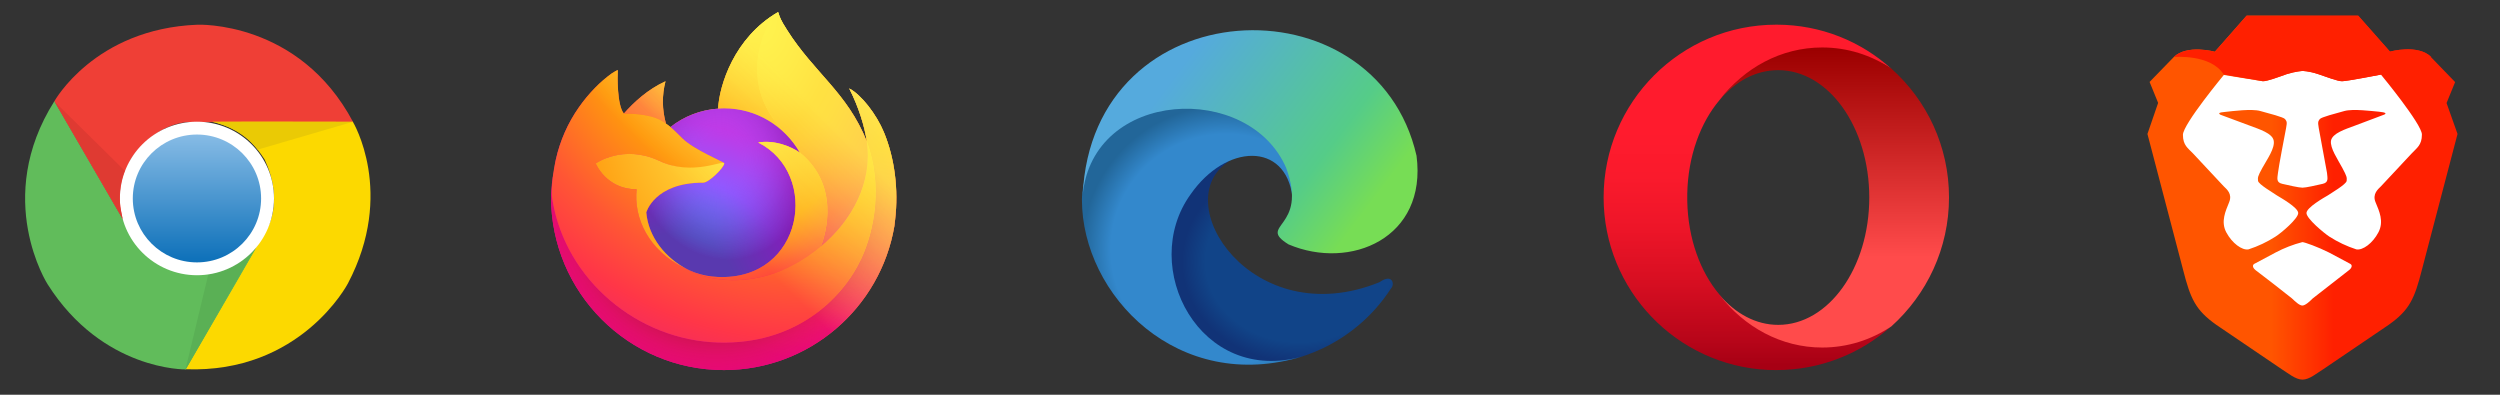
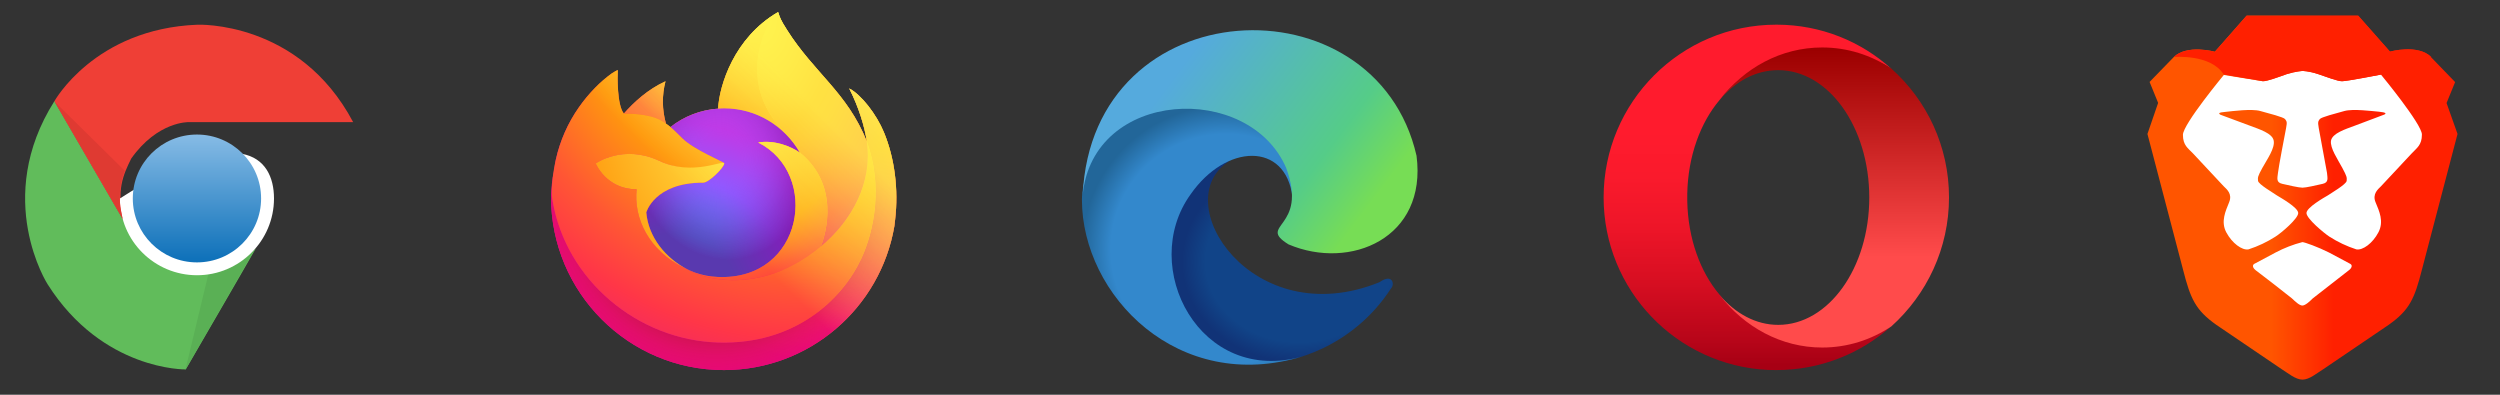
<svg xmlns="http://www.w3.org/2000/svg" width="304" height="48" viewBox="0 0 304 48" fill="none">
  <rect x="0" y="0" width="304" height="48" fill="#333333" stroke="none" />
  <path d="M24.001 3.006C24.001 3.006 36.379 2.452 42.942 14.85H22.947C22.947 14.85 19.174 14.729 15.951 19.29C15.025 21.204 14.03 23.176 15.147 27.063C13.538 24.347 6.605 12.319 6.605 12.319C6.605 12.319 11.495 3.496 24.001 3.006Z" fill="#EF3F36" />
-   <path d="M42.299 34.479C42.299 34.479 36.587 45.441 22.537 44.898C24.273 41.906 32.536 27.645 32.536 27.645C32.536 27.645 34.533 24.451 32.178 19.388C30.98 17.629 29.759 15.79 25.824 14.81C28.989 14.781 42.907 14.81 42.907 14.81C42.907 14.81 48.121 23.442 42.299 34.479Z" fill="#FCD900" />
  <path d="M5.789 34.565C5.789 34.565 -0.883 24.156 6.616 12.301C8.347 15.294 16.611 29.554 16.611 29.554C16.611 29.554 18.393 32.875 23.966 33.371C26.09 33.215 28.3 33.083 31.125 30.182C29.568 32.927 22.583 44.921 22.583 44.921C22.583 44.921 12.467 45.106 5.789 34.565Z" fill="#61BC5B" />
  <path d="M22.531 45.002L25.343 33.308C25.343 33.308 28.434 33.066 31.026 30.234C29.417 33.054 22.531 45.002 22.531 45.002Z" fill="#5AB055" />
-   <path d="M14.58 24.134C14.58 18.979 18.775 14.798 23.949 14.798C29.122 14.798 33.318 18.979 33.318 24.134C33.318 29.289 29.122 33.469 23.949 33.469C18.775 33.463 14.58 29.289 14.58 24.134Z" fill="white" />
+   <path d="M14.58 24.134C29.122 14.798 33.318 18.979 33.318 24.134C33.318 29.289 29.122 33.469 23.949 33.469C18.775 33.463 14.58 29.289 14.58 24.134Z" fill="white" />
  <path d="M16.148 24.133C16.148 19.843 19.638 16.36 23.95 16.36C28.255 16.36 31.75 19.838 31.75 24.133C31.75 28.424 28.261 31.907 23.95 31.907C19.644 31.907 16.148 28.424 16.148 24.133Z" fill="url(#paint0_linear_11_37)" />
-   <path d="M42.901 14.815L31.321 18.2C31.321 18.2 29.574 15.646 25.818 14.815C29.076 14.798 42.901 14.815 42.901 14.815Z" fill="#EACA05" />
  <path d="M14.921 26.636C13.295 23.828 6.605 12.318 6.605 12.318L15.181 20.772C15.181 20.772 14.302 22.577 14.632 25.16L14.921 26.636Z" fill="#DF3A32" />
  <path d="M107.486 16.09C106.572 13.886 104.721 11.507 103.268 10.756C104.451 13.08 105.135 15.412 105.396 17.152C105.396 17.152 105.396 17.164 105.401 17.187C103.023 11.247 98.992 8.851 95.699 3.636C95.532 3.373 95.366 3.11 95.203 2.828C95.111 2.67 95.037 2.526 94.972 2.39C94.835 2.126 94.73 1.848 94.658 1.56C94.659 1.546 94.654 1.533 94.645 1.522C94.636 1.511 94.624 1.505 94.611 1.503C94.598 1.499 94.584 1.499 94.571 1.503C94.568 1.504 94.564 1.506 94.562 1.509C94.556 1.509 94.551 1.515 94.546 1.517L94.555 1.505C89.272 4.606 87.48 10.342 87.316 13.212C85.205 13.356 83.187 14.135 81.525 15.447C81.351 15.3 81.169 15.162 80.98 15.035C80.501 13.354 80.481 11.575 80.922 9.884C78.761 10.87 77.081 12.427 75.86 13.805H75.85C75.016 12.746 75.075 9.255 75.122 8.527C75.113 8.481 74.501 8.845 74.422 8.9C73.687 9.426 72.999 10.017 72.367 10.664C71.648 11.395 70.991 12.184 70.404 13.024C69.051 14.945 68.092 17.115 67.582 19.41C67.572 19.455 67.564 19.503 67.554 19.549C67.514 19.734 67.372 20.663 67.347 20.864V20.911C67.161 21.87 67.045 22.842 67 23.819V23.927C67 35.565 76.415 45 88.027 45C98.428 45 107.063 37.432 108.755 27.492C108.79 27.223 108.818 26.951 108.85 26.679C109.268 23.064 108.803 19.266 107.486 16.09ZM83.249 32.586C83.347 32.632 83.44 32.684 83.54 32.73L83.554 32.738C83.454 32.689 83.351 32.639 83.249 32.586ZM105.403 17.196V17.176V17.199V17.196Z" fill="url(#paint1_linear_11_37)" />
  <path d="M107.486 16.09C106.573 13.886 104.721 11.507 103.268 10.756C104.451 13.081 105.135 15.412 105.397 17.152V17.195C107.381 22.586 106.3 28.068 104.742 31.418C102.333 36.6 96.499 41.913 87.367 41.654C77.509 41.373 68.818 34.033 67.195 24.427C66.899 22.91 67.195 22.141 67.343 20.911C67.162 21.859 67.093 22.134 67.003 23.819V23.927C67.003 35.565 76.418 45 88.03 45C98.431 45 107.066 37.433 108.757 27.492C108.792 27.223 108.821 26.951 108.853 26.679C109.269 23.065 108.804 19.266 107.486 16.09Z" fill="url(#paint2_radial_11_37)" />
  <path d="M107.486 16.09C106.573 13.886 104.721 11.507 103.268 10.756C104.451 13.081 105.135 15.412 105.397 17.152V17.195C107.381 22.586 106.3 28.068 104.742 31.418C102.333 36.6 96.499 41.913 87.367 41.654C77.509 41.373 68.818 34.033 67.195 24.427C66.899 22.91 67.195 22.141 67.343 20.911C67.162 21.859 67.093 22.134 67.003 23.819V23.927C67.003 35.565 76.418 45 88.03 45C98.431 45 107.066 37.433 108.757 27.492C108.792 27.223 108.821 26.951 108.853 26.679C109.269 23.065 108.804 19.266 107.486 16.09Z" fill="url(#paint3_radial_11_37)" />
  <path d="M97.266 18.566C97.313 18.598 97.354 18.631 97.398 18.663C96.87 17.724 96.212 16.864 95.445 16.11C88.909 9.559 93.731 1.906 94.544 1.516L94.553 1.505C89.271 4.606 87.479 10.341 87.314 13.211C87.559 13.195 87.803 13.174 88.053 13.174C91.995 13.174 95.428 15.347 97.266 18.566Z" fill="url(#paint4_radial_11_37)" />
  <path d="M88.067 19.875C88.033 20.401 86.185 22.207 85.538 22.207C79.559 22.207 78.588 25.832 78.588 25.832C78.851 28.886 80.974 31.4 83.541 32.73C83.659 32.791 83.777 32.845 83.892 32.899C84.097 32.987 84.304 33.075 84.509 33.153C85.39 33.464 86.312 33.641 87.245 33.679C97.726 34.172 99.757 21.12 92.193 17.33C94.13 16.992 96.14 17.774 97.263 18.564C95.425 15.345 91.991 13.172 88.049 13.172C87.8 13.172 87.556 13.193 87.311 13.21C85.202 13.356 83.185 14.136 81.525 15.447C81.846 15.72 82.208 16.083 82.97 16.835C84.4 18.249 88.059 19.704 88.067 19.875Z" fill="url(#paint5_radial_11_37)" />
  <path d="M88.067 19.875C88.033 20.401 86.185 22.207 85.538 22.207C79.559 22.207 78.588 25.832 78.588 25.832C78.851 28.886 80.974 31.4 83.541 32.73C83.659 32.791 83.777 32.845 83.892 32.899C84.097 32.987 84.304 33.075 84.509 33.153C85.39 33.464 86.312 33.641 87.245 33.679C97.726 34.172 99.757 21.12 92.193 17.33C94.13 16.992 96.14 17.774 97.263 18.564C95.425 15.345 91.991 13.172 88.049 13.172C87.8 13.172 87.556 13.193 87.311 13.21C85.202 13.356 83.185 14.136 81.525 15.447C81.846 15.72 82.208 16.083 82.97 16.835C84.4 18.249 88.059 19.704 88.067 19.875Z" fill="url(#paint6_radial_11_37)" />
  <path d="M80.547 14.746C80.717 14.857 80.857 14.95 80.984 15.035C80.505 13.354 80.485 11.575 80.925 9.884C78.765 10.87 77.085 12.427 75.864 13.804C75.963 13.802 79.013 13.746 80.547 14.746Z" fill="url(#paint7_radial_11_37)" />
  <path d="M67.195 24.426C68.818 34.032 77.509 41.373 87.374 41.653C96.506 41.912 102.336 36.6 104.749 31.417C106.307 28.067 107.388 22.585 105.404 17.194V17.154C105.404 17.159 105.404 17.166 105.408 17.189C106.154 22.07 103.676 26.799 99.804 29.998C99.8 30.006 99.796 30.016 99.793 30.025C92.246 36.183 85.025 33.74 83.563 32.743C83.461 32.694 83.359 32.643 83.257 32.59C78.857 30.486 77.04 26.465 77.429 23.02C73.715 23.02 72.448 19.879 72.448 19.879C72.448 19.879 75.783 17.496 80.179 19.569C84.25 21.489 88.074 19.879 88.074 19.879C88.066 19.708 84.407 18.249 82.98 16.84C82.218 16.087 81.856 15.724 81.534 15.452C81.361 15.304 81.179 15.167 80.99 15.04C80.865 14.952 80.728 14.864 80.553 14.751C79.019 13.751 75.969 13.807 75.868 13.809H75.859C75.025 12.751 75.083 9.26 75.13 8.531C75.121 8.486 74.509 8.85 74.431 8.905C73.695 9.431 73.007 10.021 72.375 10.669C71.656 11.4 71 12.189 70.412 13.029C69.059 14.95 68.1 17.12 67.59 19.414C67.573 19.455 66.825 22.728 67.195 24.426Z" fill="url(#paint8_radial_11_37)" />
  <path d="M95.445 16.11C96.213 16.865 96.87 17.724 97.398 18.663C97.507 18.746 97.612 18.834 97.713 18.926C102.48 23.325 99.986 29.552 99.796 29.999C103.669 26.801 106.146 22.072 105.4 17.19C103.023 11.247 98.991 8.851 95.699 3.636C95.532 3.373 95.365 3.11 95.203 2.828C95.111 2.67 95.037 2.526 94.972 2.39C94.835 2.126 94.73 1.848 94.658 1.56C94.658 1.546 94.654 1.533 94.645 1.522C94.636 1.511 94.624 1.505 94.61 1.503C94.597 1.499 94.584 1.499 94.571 1.503C94.567 1.504 94.564 1.506 94.561 1.509C94.556 1.509 94.551 1.515 94.546 1.517C93.732 1.906 88.909 9.56 95.445 16.11Z" fill="url(#paint9_radial_11_37)" />
  <path d="M97.711 18.922C97.611 18.829 97.506 18.741 97.396 18.659C97.353 18.626 97.309 18.594 97.265 18.561C96.143 17.772 94.132 16.99 92.196 17.328C99.759 21.118 97.728 34.169 87.248 33.676C86.315 33.639 85.392 33.462 84.512 33.15C84.306 33.073 84.1 32.988 83.894 32.897C83.775 32.843 83.657 32.788 83.544 32.728L83.558 32.736C85.02 33.736 92.241 36.179 99.788 30.018C99.788 30.018 99.792 30.007 99.799 29.991C99.986 29.552 102.48 23.325 97.711 18.922Z" fill="url(#paint10_radial_11_37)" />
  <path d="M78.588 25.832C78.588 25.832 79.558 22.207 85.538 22.207C86.185 22.207 88.032 20.399 88.067 19.875C88.101 19.35 84.243 21.484 80.172 19.564C75.776 17.491 72.44 19.875 72.44 19.875C72.44 19.875 73.707 23.015 77.422 23.015C77.032 26.461 78.85 30.478 83.25 32.586C83.348 32.632 83.441 32.684 83.541 32.73C80.973 31.402 78.853 28.885 78.588 25.832Z" fill="url(#paint11_radial_11_37)" />
  <path d="M107.486 16.09C106.572 13.886 104.721 11.507 103.268 10.756C104.451 13.08 105.135 15.412 105.396 17.152C105.396 17.152 105.396 17.164 105.401 17.187C103.023 11.247 98.992 8.851 95.699 3.636C95.532 3.373 95.366 3.11 95.203 2.828C95.111 2.67 95.037 2.526 94.972 2.39C94.835 2.126 94.73 1.848 94.658 1.56C94.659 1.546 94.654 1.533 94.645 1.522C94.636 1.511 94.624 1.505 94.611 1.503C94.598 1.499 94.584 1.499 94.571 1.503C94.568 1.504 94.564 1.506 94.562 1.509C94.556 1.509 94.551 1.515 94.546 1.517L94.555 1.505C89.272 4.606 87.48 10.342 87.316 13.212C87.561 13.195 87.805 13.174 88.055 13.174C91.996 13.174 95.43 15.347 97.268 18.566C96.145 17.777 94.135 16.995 92.198 17.332C99.761 21.122 97.731 34.174 87.25 33.681C86.317 33.644 85.395 33.466 84.514 33.155C84.309 33.078 84.102 32.993 83.897 32.901C83.778 32.847 83.659 32.793 83.547 32.732L83.561 32.741C83.459 32.692 83.357 32.641 83.255 32.588C83.353 32.635 83.446 32.687 83.547 32.732C80.973 31.402 78.853 28.885 78.588 25.832C78.588 25.832 79.558 22.207 85.538 22.207C86.185 22.207 88.033 20.399 88.067 19.874C88.059 19.703 84.4 18.244 82.973 16.835C82.21 16.083 81.848 15.72 81.527 15.447C81.353 15.3 81.172 15.162 80.983 15.035C80.504 13.354 80.484 11.575 80.924 9.884C78.764 10.87 77.084 12.427 75.863 13.805H75.853C75.019 12.746 75.078 9.255 75.125 8.527C75.115 8.481 74.504 8.845 74.425 8.9C73.689 9.426 73.001 10.017 72.37 10.664C71.651 11.395 70.994 12.184 70.406 13.024C69.054 14.945 68.095 17.115 67.585 19.41C67.575 19.455 67.566 19.503 67.556 19.549C67.517 19.734 67.339 20.676 67.314 20.878C67.314 20.893 67.314 20.863 67.314 20.878C67.15 21.851 67.045 22.833 67 23.819V23.927C67 35.565 76.415 45 88.027 45C98.428 45 107.063 37.432 108.755 27.492C108.79 27.223 108.818 26.951 108.85 26.679C109.268 23.064 108.803 19.266 107.486 16.09Z" fill="url(#paint12_linear_11_37)" />
  <path d="M169.156 35.063C164.469 42.282 156.875 44.25 153.875 44.063C135.969 43.219 138.688 19.5 149.469 19.594C141.781 24.469 152.281 40.594 167.75 34.313C169.344 33.188 169.625 34.594 169.156 35.063Z" fill="url(#paint13_radial_11_37)" />
  <path d="M157.156 23.906C158.844 16.219 154.25 11.25 145.062 11.25C135.875 11.25 131.562 19.875 131.562 24.281C131.562 35.906 143.281 48 158.469 43.312C145.906 46.969 138.406 32.438 144.781 23.625C149.094 17.438 156.312 17.25 157.156 23.906ZM166.531 9.281H166.625Z" fill="url(#paint14_radial_11_37)" />
  <path d="M131.656 23.719C132.781 -1.406 167.281 -2.812 172.25 18.938C173.562 28.969 164.188 32.907 156.688 29.719C152.75 27.282 159.125 27.844 156.406 20.438C151.906 9.938 132.875 10.782 131.656 23.719Z" fill="url(#paint15_linear_11_37)" />
  <path d="M209.093 35.829C206.763 33.089 205.27 29.037 205.172 24.492V23.508C205.27 18.963 206.78 14.911 209.093 12.171C212.112 8.266 216.541 6.511 221.545 6.511C224.63 6.511 227.534 6.724 229.995 8.365C226.303 5.034 221.43 3.016 216.082 3H216C204.401 3 195 12.401 195 24C195 35.255 203.859 44.459 214.999 44.984C215.327 45 215.672 45 216 45C221.381 45 226.287 42.982 229.995 39.652C227.534 41.292 224.794 41.358 221.709 41.358C216.722 41.374 212.095 39.75 209.093 35.829Z" fill="url(#paint16_linear_11_37)" />
  <path d="M209.093 12.171C211.013 9.89 213.507 8.529 216.23 8.529C222.35 8.529 227.304 15.452 227.304 24.016C227.304 32.58 222.35 39.504 216.23 39.504C213.507 39.504 211.029 38.126 209.093 35.861C212.112 39.766 216.591 42.26 221.578 42.26C224.646 42.26 227.534 41.325 229.995 39.684C234.293 35.812 237 30.218 237 24C237 17.782 234.293 12.187 229.995 8.348C227.534 6.708 224.663 5.772 221.578 5.772C216.575 5.772 212.096 8.25 209.093 12.171Z" fill="url(#paint17_linear_11_37)" />
  <path d="M297.502 12.529L298.542 9.981L295.596 6.932C294.002 5.337 290.605 6.273 290.605 6.273L286.758 1.906H273.19L269.326 6.29C269.326 6.29 265.929 5.372 264.335 6.932L261.389 9.964L262.429 12.511L261.129 16.289L265.462 32.803C266.363 36.338 266.969 37.707 269.516 39.509L277.436 44.881C278.198 45.349 279.134 46.163 279.983 46.163C280.832 46.163 281.768 45.349 282.53 44.881L290.449 39.509C292.997 37.707 293.603 36.338 294.504 32.803L298.836 16.289L297.502 12.529Z" fill="url(#paint18_linear_11_37)" />
  <path d="M289.53 9.08C289.53 9.08 294.504 15.093 294.504 16.358C294.504 17.658 293.88 17.987 293.256 18.663L289.53 22.649C289.184 22.995 288.439 23.584 288.872 24.607C289.305 25.646 289.912 26.929 289.219 28.246C288.525 29.58 287.312 30.464 286.533 30.325C285.373 29.949 284.266 29.425 283.24 28.766C282.582 28.332 280.468 26.582 280.468 25.906C280.468 25.231 282.651 24 283.067 23.758C283.466 23.48 285.32 22.406 285.354 21.99C285.389 21.574 285.389 21.47 284.834 20.431C284.28 19.391 283.31 18.005 283.448 17.104C283.621 16.202 285.181 15.717 286.342 15.284L289.929 13.932C290.206 13.794 290.137 13.672 289.305 13.586C288.473 13.517 286.134 13.205 285.077 13.499C284.02 13.794 282.253 14.244 282.079 14.487C281.941 14.729 281.802 14.729 281.958 15.561L282.963 21.02C283.032 21.713 283.171 22.181 282.443 22.354C281.681 22.527 280.416 22.822 279.982 22.822C279.549 22.822 278.267 22.527 277.522 22.354C276.777 22.181 276.915 21.713 277.002 21.02C277.071 20.327 277.834 16.376 277.99 15.561C278.163 14.729 278.007 14.729 277.868 14.487C277.695 14.244 275.91 13.794 274.853 13.499C273.814 13.205 271.457 13.517 270.625 13.603C269.793 13.672 269.724 13.777 270.001 13.95L273.588 15.284C274.732 15.717 276.326 16.202 276.482 17.104C276.655 18.022 275.668 19.391 275.096 20.431C274.524 21.47 274.541 21.574 274.576 21.99C274.611 22.406 276.482 23.48 276.863 23.758C277.279 24.018 279.463 25.231 279.463 25.906C279.463 26.582 277.401 28.332 276.707 28.766C275.681 29.425 274.575 29.949 273.415 30.325C272.635 30.464 271.422 29.58 270.712 28.246C270.019 26.929 270.642 25.646 271.058 24.607C271.492 23.567 270.764 23.013 270.4 22.649L266.674 18.663C266.068 18.022 265.444 17.675 265.444 16.393C265.444 15.111 270.417 9.115 270.417 9.115L275.148 9.878C275.702 9.878 276.933 9.41 278.059 9.011C279.185 8.665 279.965 8.63 279.965 8.63C279.965 8.63 280.728 8.63 281.871 9.011C283.015 9.392 284.228 9.878 284.782 9.878C285.354 9.878 289.548 9.063 289.548 9.063L289.53 9.08ZM285.805 32.093C286.117 32.266 285.926 32.647 285.632 32.855L281.23 36.286C280.884 36.633 280.329 37.153 279.965 37.153C279.601 37.153 279.064 36.633 278.7 36.286C277.241 35.125 275.768 33.981 274.281 32.855C274.004 32.647 273.814 32.283 274.108 32.093L276.707 30.706C277.741 30.16 278.834 29.735 279.965 29.441C280.225 29.441 281.871 30.031 283.206 30.706L285.805 32.093Z" fill="white" />
  <path d="M290.64 6.29L286.758 1.906H273.19L269.326 6.29C269.326 6.29 265.929 5.372 264.335 6.932C264.335 6.932 268.84 6.533 270.4 9.063L275.183 9.877C275.737 9.877 276.967 9.409 278.094 9.011C279.22 8.664 280 8.63 280 8.63C280 8.63 280.762 8.63 281.906 9.011C283.05 9.392 284.263 9.877 284.817 9.877C285.389 9.877 289.583 9.063 289.583 9.063C291.142 6.533 295.648 6.932 295.648 6.932C294.053 5.337 290.657 6.273 290.657 6.273" fill="url(#paint19_linear_11_37)" />
  <defs>
    <linearGradient id="paint0_linear_11_37" x1="23.949" y1="16.47" x2="23.949" y2="31.439" gradientUnits="userSpaceOnUse">
      <stop stop-color="#86BBE5" />
      <stop offset="1" stop-color="#1072BA" />
    </linearGradient>
    <linearGradient id="paint1_linear_11_37" x1="104.703" y1="8.239" x2="69.721" y2="41.916" gradientUnits="userSpaceOnUse">
      <stop offset="0.05" stop-color="#FFF44F" />
      <stop offset="0.11" stop-color="#FFE847" />
      <stop offset="0.22" stop-color="#FFC830" />
      <stop offset="0.37" stop-color="#FF980E" />
      <stop offset="0.4" stop-color="#FF8B16" />
      <stop offset="0.46" stop-color="#FF672A" />
      <stop offset="0.53" stop-color="#FF3647" />
      <stop offset="0.7" stop-color="#E31587" />
    </linearGradient>
    <radialGradient id="paint2_radial_11_37" cx="0" cy="0" r="1" gradientUnits="userSpaceOnUse" gradientTransform="translate(103.089 6.328) scale(43.837 43.933)">
      <stop offset="0.13" stop-color="#FFBD4F" />
      <stop offset="0.19" stop-color="#FFAC31" />
      <stop offset="0.25" stop-color="#FF9D17" />
      <stop offset="0.28" stop-color="#FF980E" />
      <stop offset="0.4" stop-color="#FF563B" />
      <stop offset="0.47" stop-color="#FF3750" />
      <stop offset="0.71" stop-color="#F5156C" />
      <stop offset="0.78" stop-color="#EB0878" />
      <stop offset="0.86" stop-color="#E50080" />
    </radialGradient>
    <radialGradient id="paint3_radial_11_37" cx="0" cy="0" r="1" gradientUnits="userSpaceOnUse" gradientTransform="translate(87.071 24.289) scale(43.837 43.933)">
      <stop offset="0.3" stop-color="#960E18" />
      <stop offset="0.35" stop-color="#B11927" stop-opacity="0.74" />
      <stop offset="0.43" stop-color="#DB293D" stop-opacity="0.34" />
      <stop offset="0.5" stop-color="#F5334B" stop-opacity="0.09" />
      <stop offset="0.53" stop-color="#FF3750" stop-opacity="0" />
    </radialGradient>
    <radialGradient id="paint4_radial_11_37" cx="0" cy="0" r="1" gradientUnits="userSpaceOnUse" gradientTransform="translate(92.356 -3.642) scale(31.758 31.828)">
      <stop offset="0.13" stop-color="#FFF44F" />
      <stop offset="0.25" stop-color="#FFDC3E" />
      <stop offset="0.51" stop-color="#FF9D12" />
      <stop offset="0.53" stop-color="#FF980E" />
    </radialGradient>
    <radialGradient id="paint5_radial_11_37" cx="0" cy="0" r="1" gradientUnits="userSpaceOnUse" gradientTransform="translate(82.223 35.765) scale(20.872 20.918)">
      <stop offset="0.35" stop-color="#3A8EE6" />
      <stop offset="0.47" stop-color="#5C79F0" />
      <stop offset="0.67" stop-color="#9059FF" />
      <stop offset="1" stop-color="#C139E6" />
    </radialGradient>
    <radialGradient id="paint6_radial_11_37" cx="0" cy="0" r="1" gradientUnits="userSpaceOnUse" gradientTransform="translate(87.701 19.068) rotate(-13.927) scale(11.06 13.018)">
      <stop offset="0.21" stop-color="#9059FF" stop-opacity="0" />
      <stop offset="0.28" stop-color="#8C4FF3" stop-opacity="0.06" />
      <stop offset="0.75" stop-color="#7716A8" stop-opacity="0.45" />
      <stop offset="0.97" stop-color="#6E008B" stop-opacity="0.6" />
    </radialGradient>
    <radialGradient id="paint7_radial_11_37" cx="0" cy="0" r="1" gradientUnits="userSpaceOnUse" gradientTransform="translate(86.516 4.53) scale(15.016 15.049)">
      <stop stop-color="#FFE226" />
      <stop offset="0.12" stop-color="#FFDB27" />
      <stop offset="0.3" stop-color="#FFC82A" />
      <stop offset="0.5" stop-color="#FFA930" />
      <stop offset="0.73" stop-color="#FF7E37" />
      <stop offset="0.79" stop-color="#FF7139" />
    </radialGradient>
    <radialGradient id="paint8_radial_11_37" cx="0" cy="0" r="1" gradientUnits="userSpaceOnUse" gradientTransform="translate(98.321 -5.015) scale(64.066 64.207)">
      <stop offset="0.11" stop-color="#FFF44F" />
      <stop offset="0.46" stop-color="#FF980E" />
      <stop offset="0.62" stop-color="#FF5634" />
      <stop offset="0.72" stop-color="#FF3647" />
      <stop offset="0.9" stop-color="#E31587" />
    </radialGradient>
    <radialGradient id="paint9_radial_11_37" cx="0" cy="0" r="1" gradientUnits="userSpaceOnUse" gradientTransform="translate(92.128 2.001) rotate(84.245) scale(46.799 30.681)">
      <stop stop-color="#FFF44F" />
      <stop offset="0.06" stop-color="#FFE847" />
      <stop offset="0.17" stop-color="#FFC830" />
      <stop offset="0.3" stop-color="#FF980E" />
      <stop offset="0.36" stop-color="#FF8B16" />
      <stop offset="0.45" stop-color="#FF672A" />
      <stop offset="0.57" stop-color="#FF3647" />
      <stop offset="0.74" stop-color="#E31587" />
    </radialGradient>
    <radialGradient id="paint10_radial_11_37" cx="0" cy="0" r="1" gradientUnits="userSpaceOnUse" gradientTransform="translate(86.163 10.104) scale(39.997 40.084)">
      <stop offset="0.14" stop-color="#FFF44F" />
      <stop offset="0.48" stop-color="#FF980E" />
      <stop offset="0.59" stop-color="#FF5634" />
      <stop offset="0.66" stop-color="#FF3647" />
      <stop offset="0.9" stop-color="#E31587" />
    </radialGradient>
    <radialGradient id="paint11_radial_11_37" cx="0" cy="0" r="1" gradientUnits="userSpaceOnUse" gradientTransform="translate(96.722 12.451) scale(43.777 43.873)">
      <stop offset="0.09" stop-color="#FFF44F" />
      <stop offset="0.23" stop-color="#FFE141" />
      <stop offset="0.51" stop-color="#FFAF1E" />
      <stop offset="0.63" stop-color="#FF980E" />
    </radialGradient>
    <linearGradient id="paint12_linear_11_37" x1="104.282" y1="8.058" x2="74.516" y2="37.761" gradientUnits="userSpaceOnUse">
      <stop offset="0.17" stop-color="#FFF44F" stop-opacity="0.8" />
      <stop offset="0.27" stop-color="#FFF44F" stop-opacity="0.63" />
      <stop offset="0.49" stop-color="#FFF44F" stop-opacity="0.22" />
      <stop offset="0.6" stop-color="#FFF44F" stop-opacity="0" />
    </linearGradient>
    <radialGradient id="paint13_radial_11_37" cx="0" cy="0" r="1" gradientUnits="userSpaceOnUse" gradientTransform="translate(157.979 31.834) scale(14.228 12.241)">
      <stop offset="0.8" stop-color="#114488" />
      <stop offset="1" stop-color="#113377" />
    </radialGradient>
    <radialGradient id="paint14_radial_11_37" cx="0" cy="0" r="1" gradientUnits="userSpaceOnUse" gradientTransform="translate(149.094 30.321) scale(17.531 17.533)">
      <stop offset="0.8" stop-color="#3388CC" />
      <stop offset="1" stop-color="#226699" />
    </radialGradient>
    <linearGradient id="paint15_linear_11_37" x1="131.656" y1="17.237" x2="164.214" y2="41.672" gradientUnits="userSpaceOnUse">
      <stop offset="0.1" stop-color="#55AADD" />
      <stop offset="0.6" stop-color="#55CC88" />
      <stop offset="0.8" stop-color="#77DD55" />
    </linearGradient>
    <linearGradient id="paint16_linear_11_37" x1="212.498" y1="3.685" x2="212.498" y2="44.389" gradientUnits="userSpaceOnUse">
      <stop offset="0.3" stop-color="#FF1B2D" />
      <stop offset="0.438" stop-color="#FA1A2C" />
      <stop offset="0.594" stop-color="#ED1528" />
      <stop offset="0.758" stop-color="#D60E21" />
      <stop offset="0.927" stop-color="#B70519" />
      <stop offset="1" stop-color="#A70014" />
    </linearGradient>
    <linearGradient id="paint17_linear_11_37" x1="223.044" y1="6.084" x2="223.044" y2="42.084" gradientUnits="userSpaceOnUse">
      <stop stop-color="#9C0000" />
      <stop offset="0.7" stop-color="#FF4B4B" />
    </linearGradient>
    <linearGradient id="paint18_linear_11_37" x1="261.129" y1="62523.8" x2="298.836" y2="62523.8" gradientUnits="userSpaceOnUse">
      <stop offset="0.4" stop-color="#FF5500" />
      <stop offset="0.6" stop-color="#FF2000" />
    </linearGradient>
    <linearGradient id="paint19_linear_11_37" x1="1999.05" y1="11262.7" x2="295.648" y2="11262.7" gradientUnits="userSpaceOnUse">
      <stop stop-color="#FF452A" />
      <stop offset="1" stop-color="#FF2000" />
    </linearGradient>
  </defs>
</svg>